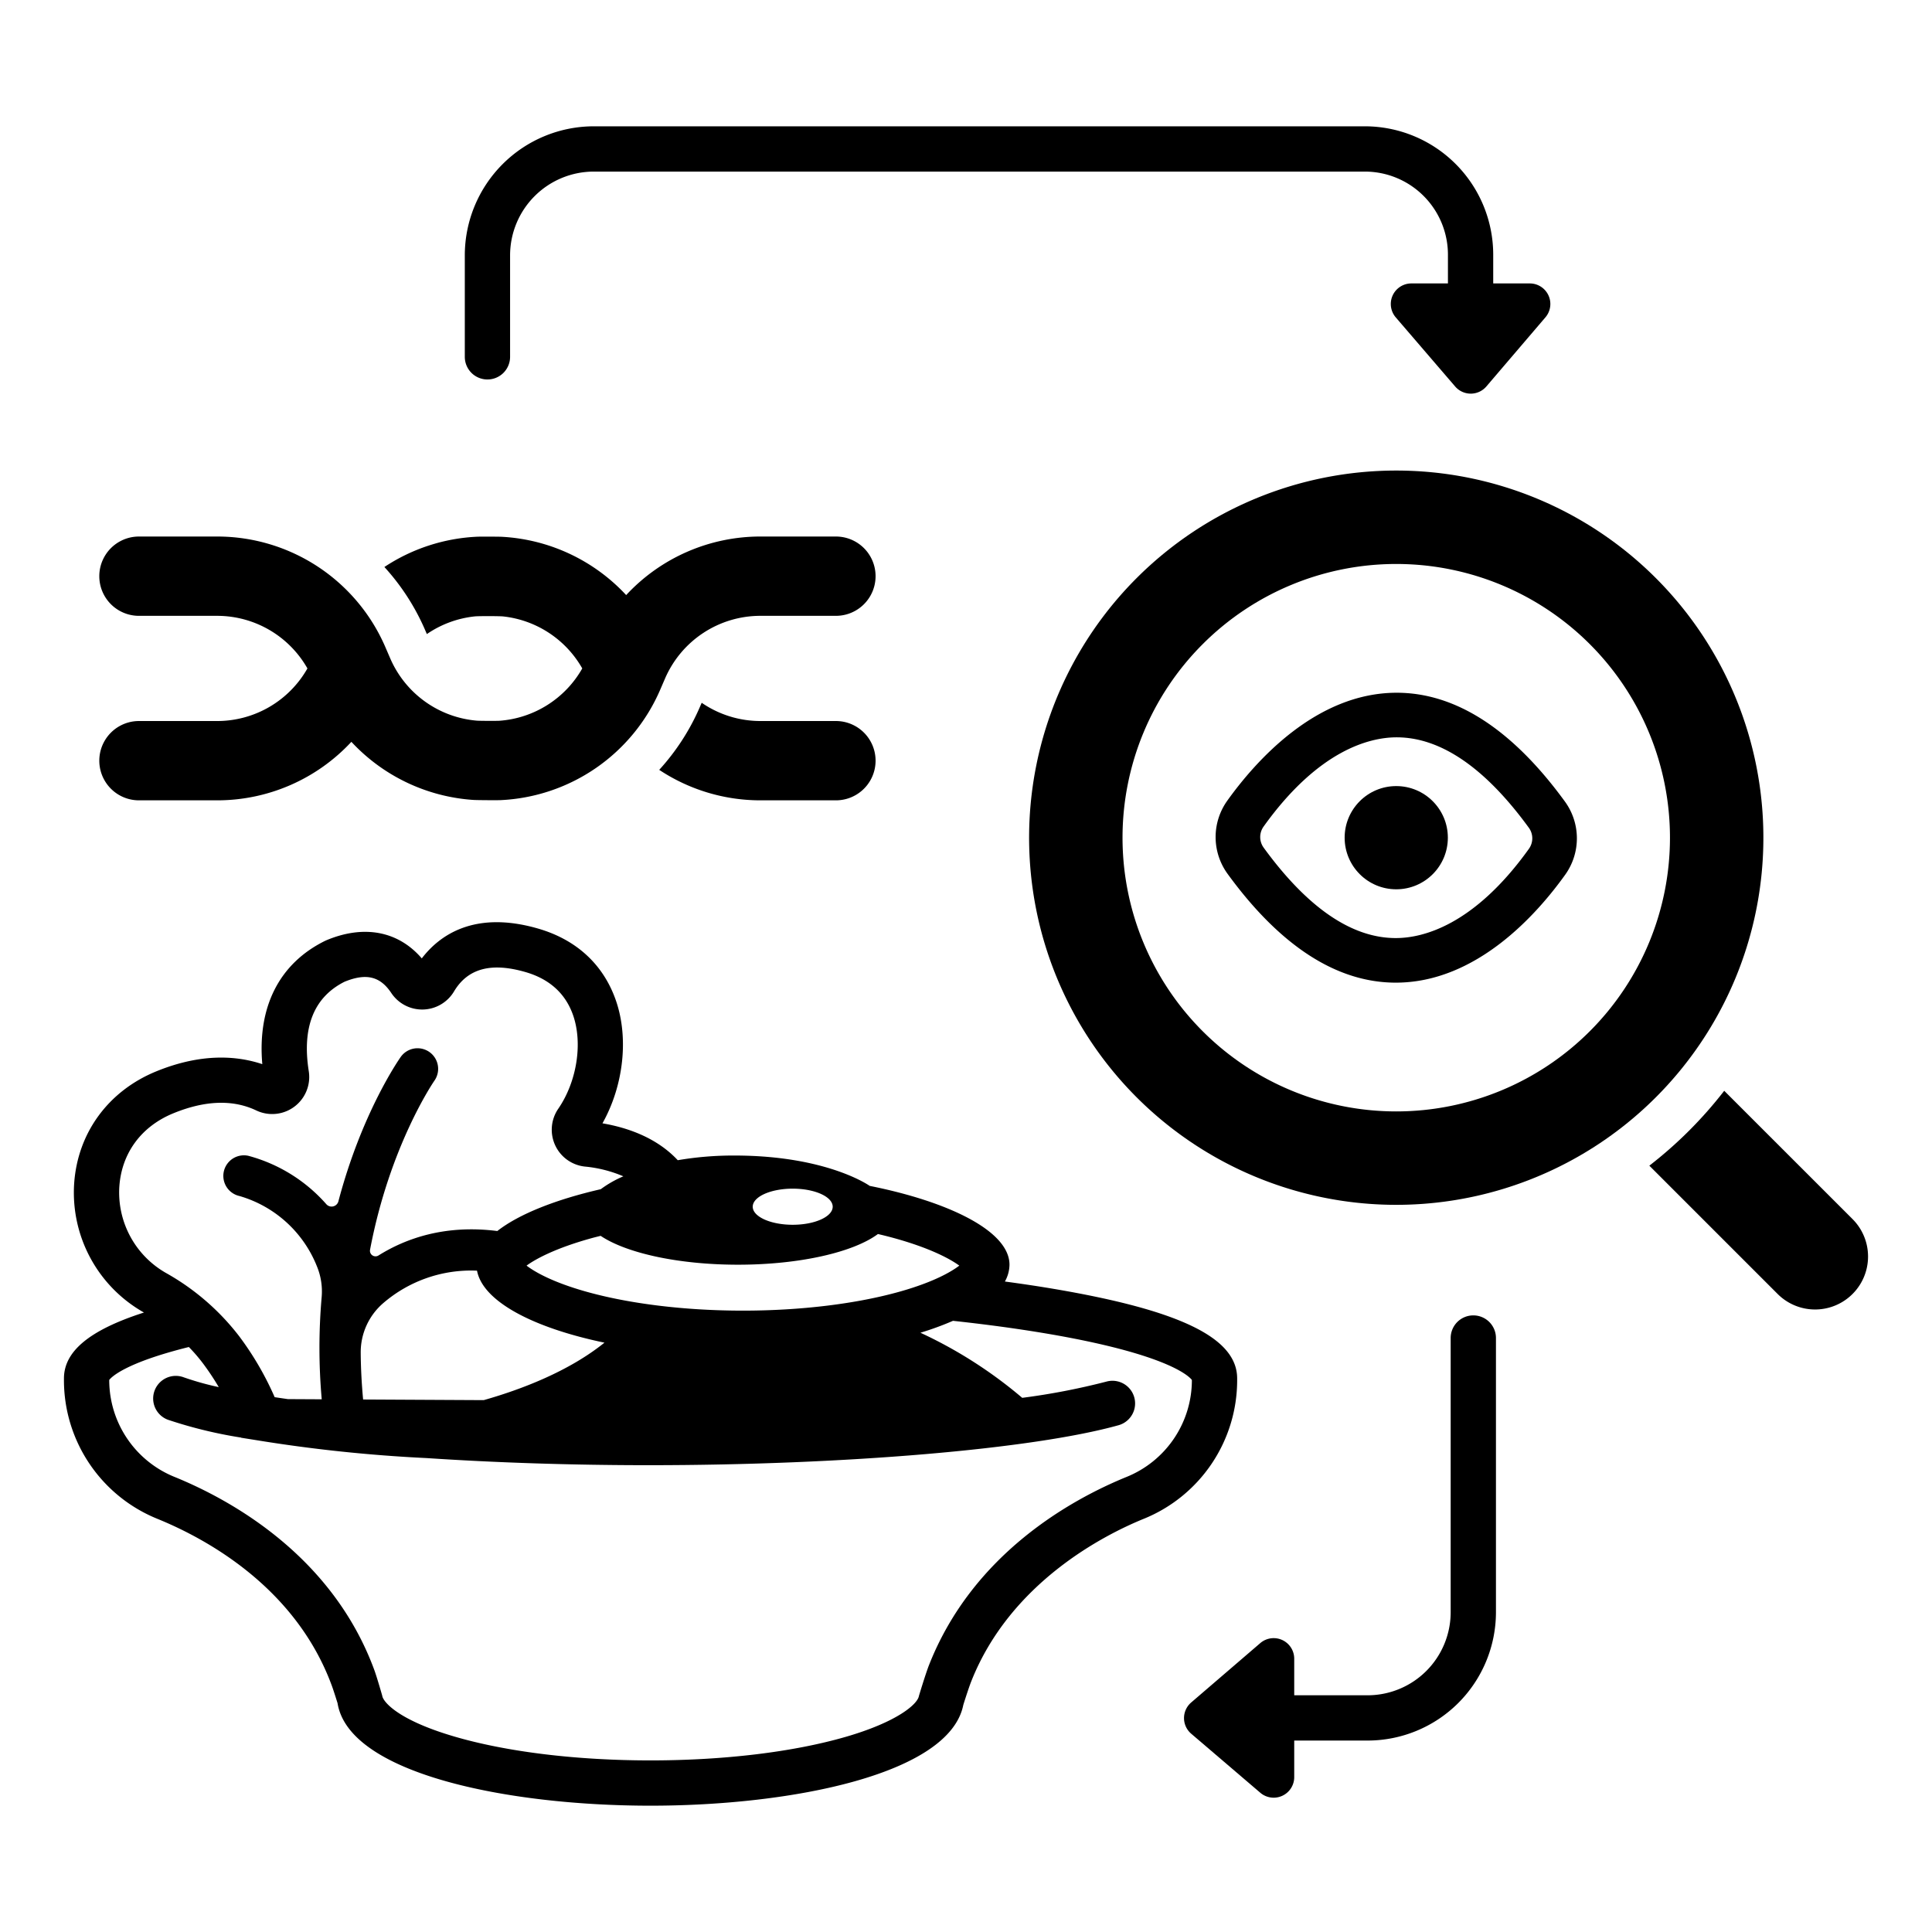
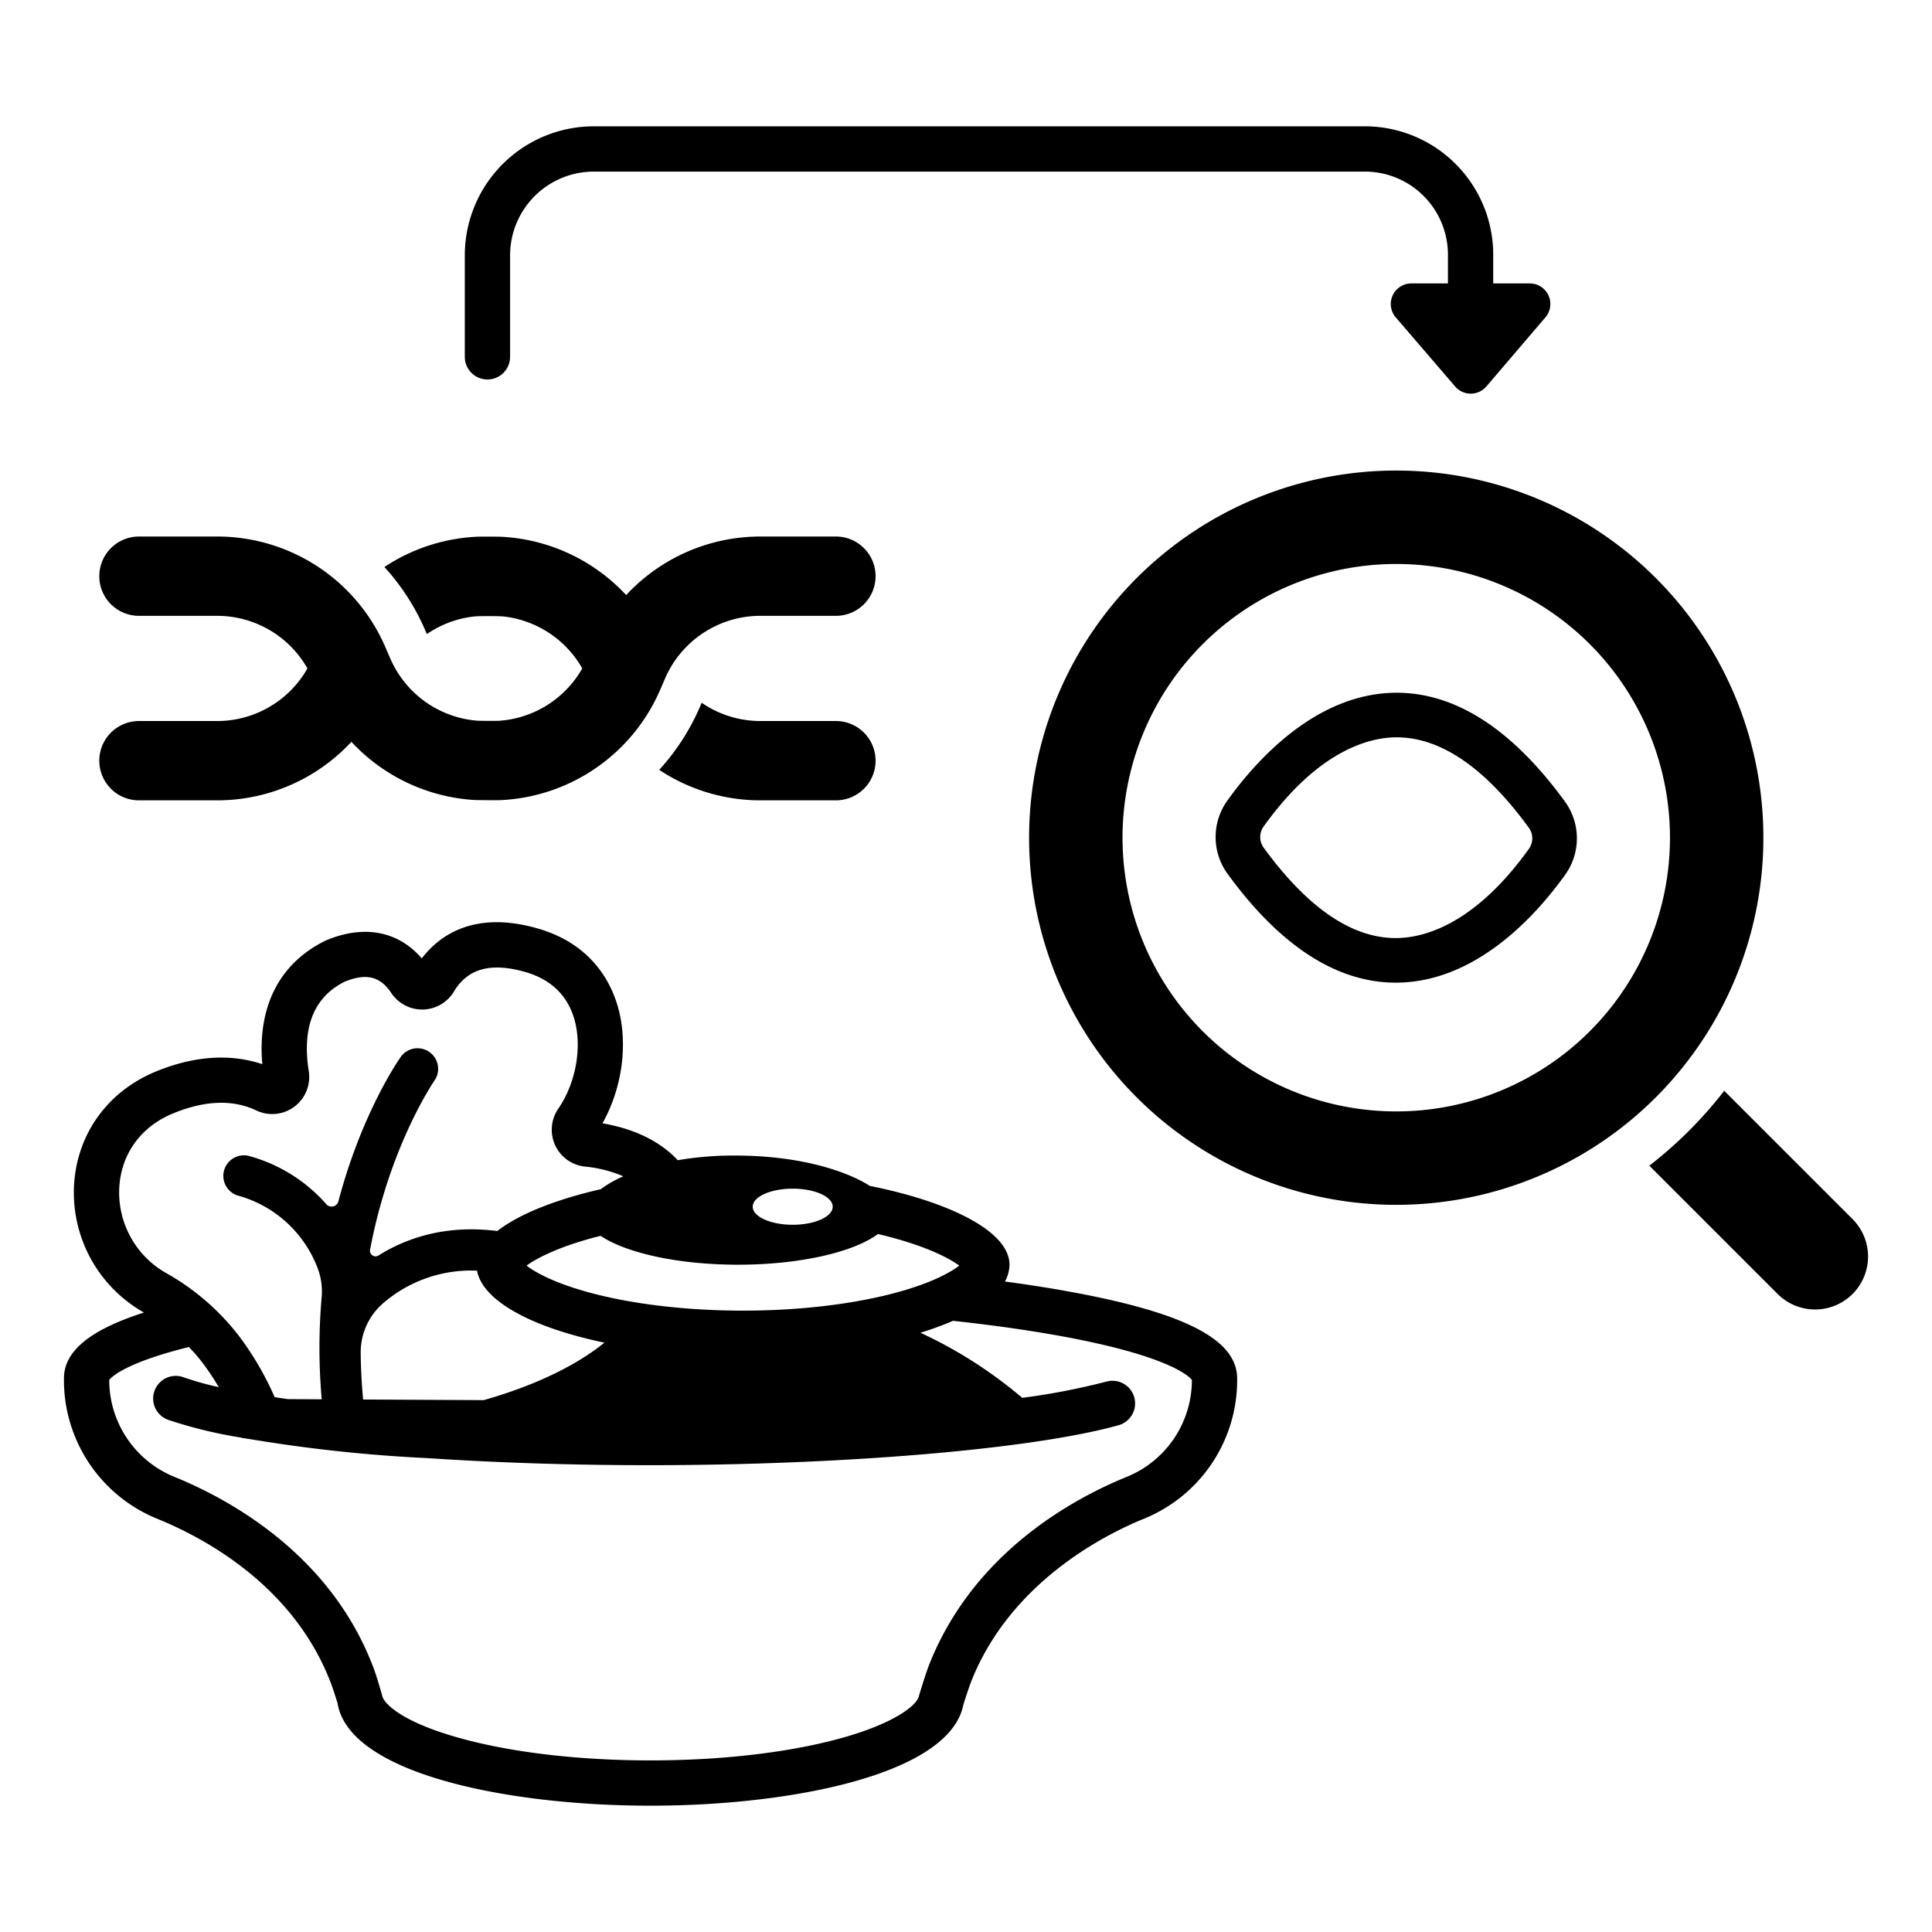
<svg xmlns="http://www.w3.org/2000/svg" viewBox="0 0 512 512">
  <g id="Custom_nutrition_researching">
    <path d="m57.545 191.08h-20.719a10.508 10.508 0 0 0 0 21.017h20.719a48.515 48.515 0 0 0 35.575-15.506 48.523 48.523 0 0 0 32.349 15.399c1.068.071 6.395.089 7.133.056a48.527 48.527 0 0 0 42.35-29.245l1.289-2.983a27.525 27.525 0 0 1 25.283-16.616h20.004a10.508 10.508 0 0 0 0-21.017h-20.004a48.521 48.521 0 0 0 -35.583 15.517 48.509 48.509 0 0 0 -32.998-15.449c-.851-.045-5.633-.053-6.32-.024a48.5 48.5 0 0 0 -24.755 8.033h.001a60.068 60.068 0 0 1 10.776 16.67l.477 1.099c-.006.004-.007.011-.012.016a27.531 27.531 0 0 1 12.775-4.701c.926-.095 6.487-.089 7.468.017a27.52 27.52 0 0 1 20.953 13.778 27.515 27.515 0 0 1 -21.981 13.87c-.645.046-5.192.036-5.963-.03a27.523 27.523 0 0 1 -22.953-16.517l-1.29-2.984a48.527 48.527 0 0 0 -44.575-29.294h-20.719a10.508 10.508 0 0 0 0 21.017h20.719a27.51 27.51 0 0 1 23.929 13.939 27.51 27.51 0 0 1 -23.929 13.939z" />
    <path d="m174.702 204.017-.008-.002a48.506 48.506 0 0 0 26.831 8.082h20.004a10.508 10.508 0 0 0 0-21.017h-20.004a27.499 27.499 0 0 1 -15.579-4.842l.01.011-.478 1.099a60.069 60.069 0 0 1 -10.776 16.67z" />
    <path d="m129.178 100.565a6 6 0 0 0 6-6v-26.912a22.205 22.205 0 0 1 22.18-22.179h204.36a22.025 22.025 0 0 1 22 22v7.639h-9.692a5.448 5.448 0 0 0 -4.132 9l15.738 18.31a5.449 5.449 0 0 0 8.274-.012l15.646-18.31a5.448 5.448 0 0 0 -4.142-8.988h-9.692v-7.639a34.039 34.039 0 0 0 -34-34h-204.36a34.218 34.218 0 0 0 -34.18 34.179v26.912a6 6 0 0 0 6 6z" />
-     <path d="m390.443 348.591a6 6 0 0 0 -6 6v72.675a22.025 22.025 0 0 1 -22 22h-19.46v-9.692a5.448 5.448 0 0 0 -9-4.132l-18.31 15.738a5.448 5.448 0 0 0 .012 8.274l18.31 15.646a5.448 5.448 0 0 0 8.988-4.142v-9.692h19.46a34.039 34.039 0 0 0 34-34v-72.675a6 6 0 0 0 -6-6z" />
    <path d="m301.221 153.199a97.296 97.296 0 1 0 137.597 0 97.296 97.296 0 0 0 -137.597 0zm120.092 17.506a72.539 72.539 0 1 1 -102.586 0 72.54 72.54 0 0 1 102.586 0z" />
    <path d="m490.941 323.07-34.005-34a111.139 111.139 0 0 1 -19.845 19.845l34.002 34.002a14.034 14.034 0 1 0 19.848-19.848z" />
    <path d="m369.904 260.411h.162c21.171-.091 37.115-17.964 44.733-28.609a16.565 16.565 0 0 0 -.113-19.428c-13.922-19.105-28.909-28.79-44.55-28.79-.053 0-.108.001-.162.001-21.17.09-37.114 17.963-44.734 28.61a16.565 16.565 0 0 0 .115 19.428c13.921 19.104 28.908 28.789 44.549 28.789zm-35.056-41.341c14.692-20.527 28.346-23.641 35.177-23.671h.108c11.654 0 23.432 8.052 35.004 23.933a4.77 4.77 0 0 1 .055 5.594c-14.691 20.527-28.344 23.641-35.176 23.67-11.733.061-23.503-8.002-35.113-23.932v-.001a4.77 4.77 0 0 1 -.055-5.593z" />
-     <circle cx="370.02" cy="221.997" r="13.676" />
    <path d="m327.86 365.803v-.49c0-10.743-15.043-18.076-48.775-23.777-4.068-.688-8.349-1.324-12.779-1.921a9.262 9.262 0 0 0 1.217-4.455c0-8.914-16.065-16.696-37.041-20.887l-.008-.005s-11.247-8.039-35.833-8.039a87.296 87.296 0 0 0 -15.028 1.239c-5.55-5.958-13.277-8.633-19.954-9.777 5.63-10.024 7.052-22.819 3.454-32.858-3.354-9.36-10.454-15.847-20.531-18.757-16.977-4.903-26.197 1.877-30.805 7.908-6.219-7.224-15.271-8.993-25.278-4.809l-.336.153c-12.145 5.979-17.975 17.502-16.65 32.683-6.549-2.195-16.025-3.042-28.153 1.931-12.677 5.198-20.792 16.301-21.707 29.699a36.478 36.478 0 0 0 18.413 34.145c.027.016.052.032.079.048-14.485 4.66-21.198 10.31-21.198 17.479v.49a39.643 39.643 0 0 0 24.858 36.74c13.136 5.371 36.596 18.253 46.136 44.194.418 1.137 1.141 3.419 1.516 4.624 3.02 18.659 44.898 27.165 82.947 27.165 37.529 0 79.238-8.359 82.881-26.702.463-1.478 1.49-4.676 2.092-6.203 10.371-26.284 35.362-38.881 45.626-43.078a39.643 39.643 0 0 0 24.858-36.74zm-117.783-50.797c5.852 0 10.597 2.143 10.597 4.786s-4.744 4.786-10.597 4.786-10.597-2.143-10.597-4.786 4.744-4.786 10.597-4.786zm-14.492 20.153c16.453 0 30.621-3.334 37.08-8.131 1.458.343 2.889.702 4.274 1.084 9.508 2.626 14.8 5.477 17.288 7.289-2.235 1.722-6.972 4.392-15.534 6.824-11.594 3.293-26.442 5.107-41.807 5.107s-30.213-1.814-41.807-5.107c-8.563-2.432-13.3-5.103-15.535-6.824 2.488-1.812 7.78-4.664 17.288-7.289.763-.211 1.561-.403 2.348-.601 6.744 4.536 20.51 7.648 36.405 7.648zm-99.991 23.35a17.167 17.167 0 0 1 5.941-13.144 35.663 35.663 0 0 1 24.88-8.624c1.529 8.087 14.661 15.092 33.773 19.077-9.523 7.673-22.164 12.438-31.998 15.232l-31.961-.167c-.393-4.239-.609-8.375-.635-12.373zm-63.968-44.051c.605-8.863 5.812-15.939 14.287-19.414 8.411-3.449 15.814-3.705 21.999-.764a9.816 9.816 0 0 0 13.917-10.384c-1.839-11.657 1.348-19.637 9.471-23.721 5.726-2.344 9.431-1.456 12.378 2.954a9.83 9.83 0 0 0 16.635-.379c3.631-6.095 9.822-7.78 18.939-5.146 6.309 1.823 10.536 5.617 12.566 11.278 2.675 7.464 1.088 17.715-3.86 24.928a9.822 9.822 0 0 0 7.03 15.342 33.997 33.997 0 0 1 10.205 2.586 29.096 29.096 0 0 0 -5.973 3.404l-.008.005c-11.769 2.701-21.635 6.556-27.421 11.086-13.64-1.728-24.047 1.826-31.5 6.49a1.475 1.475 0 0 1 -2.222-1.535c5.213-27.531 16.84-44.497 17.084-44.837a5.461 5.461 0 0 0 -8.92-6.301c-.684.97-10.391 14.992-16.554 38.311a1.865 1.865 0 0 1 -3.204.759 41.963 41.963 0 0 0 -20.659-12.819 5.456 5.456 0 0 0 -2.346 10.657 31.543 31.543 0 0 1 20.54 18.688 17.36 17.36 0 0 1 1.232 8.125 154.229 154.229 0 0 0 .021 27.056l-8.966-.047q-1.727-.247-3.507-.514a80.902 80.902 0 0 0 -9.421-16.173 63.708 63.708 0 0 0 -19.284-16.688 24.553 24.553 0 0 1 -12.461-22.946zm284.234 51.345a27.687 27.687 0 0 1 -17.398 25.633c-14.52 5.936-40.613 20.297-52.248 49.783-.938 2.378-2.69 8.218-2.69 8.218-.355 2.214-5.844 6.938-19.504 10.877-13.889 4.005-32.22 6.211-51.616 6.211-19.584 0-38.039-2.243-51.965-6.316-15.205-4.447-18.977-9.329-19.146-10.835 0 0-1.4-4.906-2.09-6.779-11.127-30.26-37.892-45.041-52.856-51.16a27.687 27.687 0 0 1 -17.398-25.633v-.104c.586-.766 4.229-4.527 21.097-8.726a44.023 44.023 0 0 1 3.724 4.316 69.298 69.298 0 0 1 4.204 6.312 76.896 76.896 0 0 1 -9.318-2.61 6 6 0 1 0 -4.133 11.266 119.58 119.58 0 0 0 19.381 4.72l.014.043 3.615.574a399.916 399.916 0 0 0 45.572 4.816c18.147 1.206 38.231 1.882 58.77 1.882 51.838 0 101.893-4.256 124.553-10.592a6 6 0 0 0 -3.231-11.557 181.368 181.368 0 0 1 -22.296 4.298 118.687 118.687 0 0 0 -26.978-17.252 79.686 79.686 0 0 0 8.63-3.158c7.127.773 13.902 1.652 20.222 2.637 36.082 5.624 42.3 12.006 43.083 13.031z" />
  </g>
</svg>